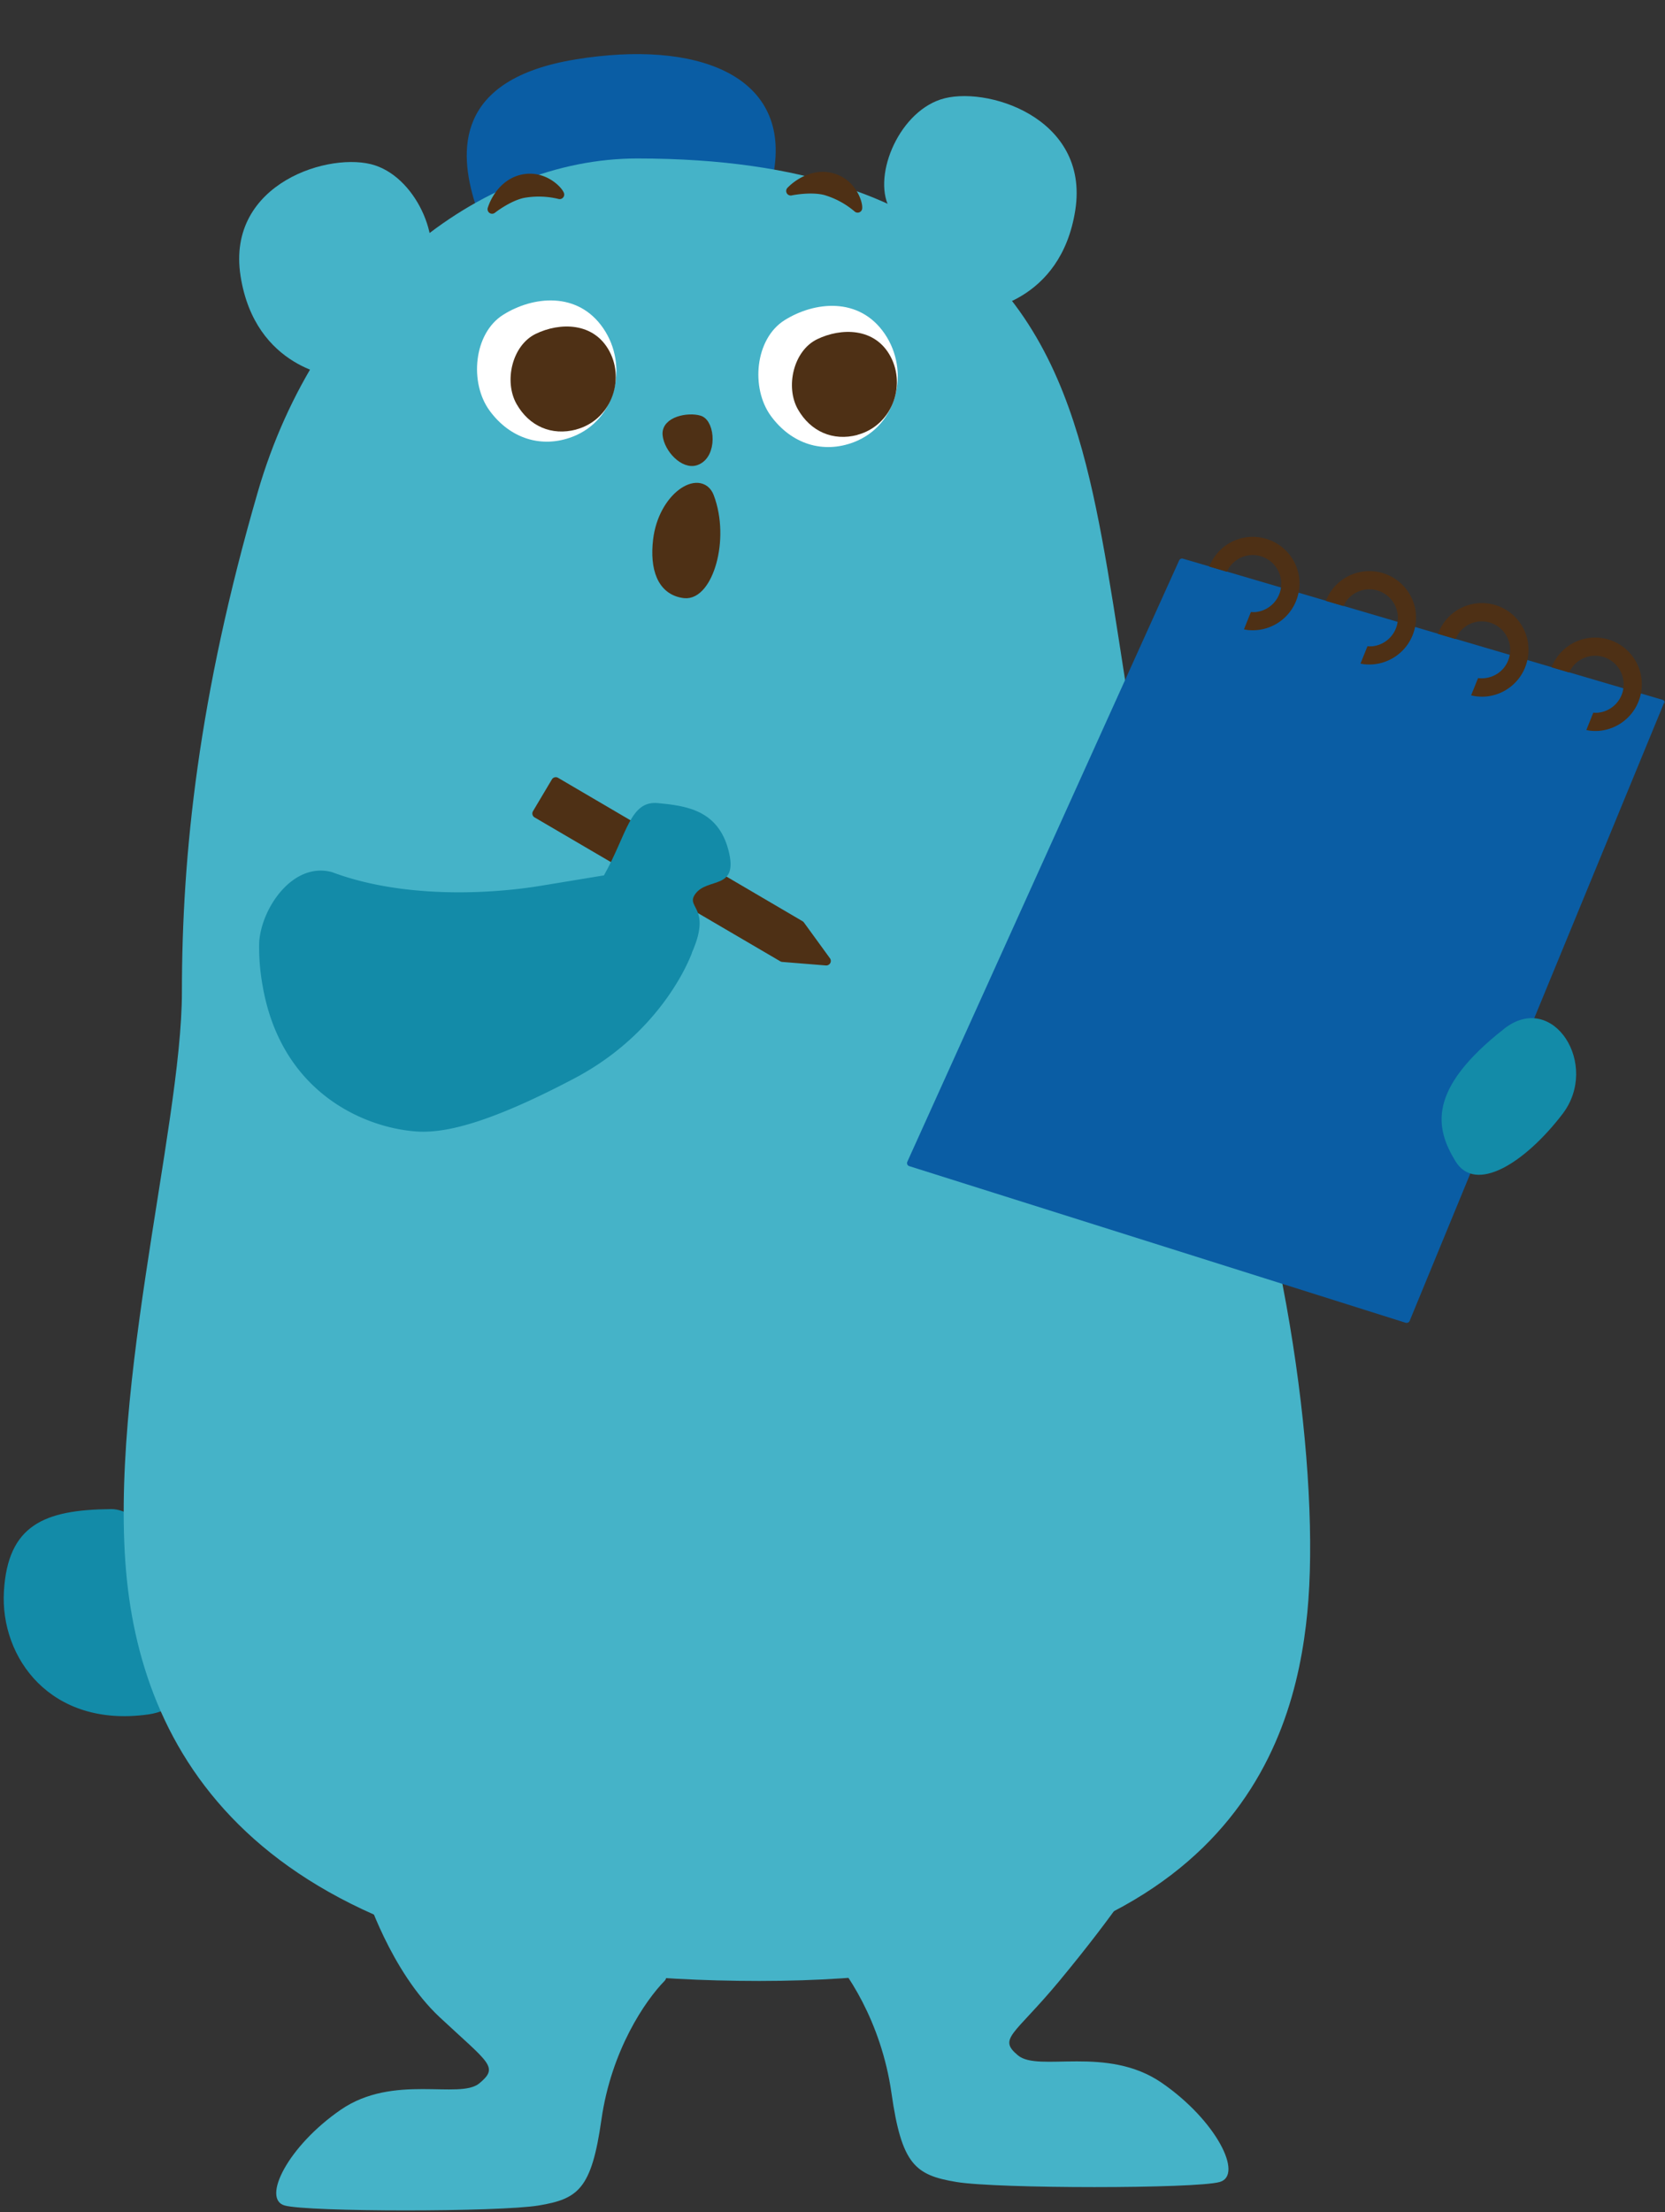
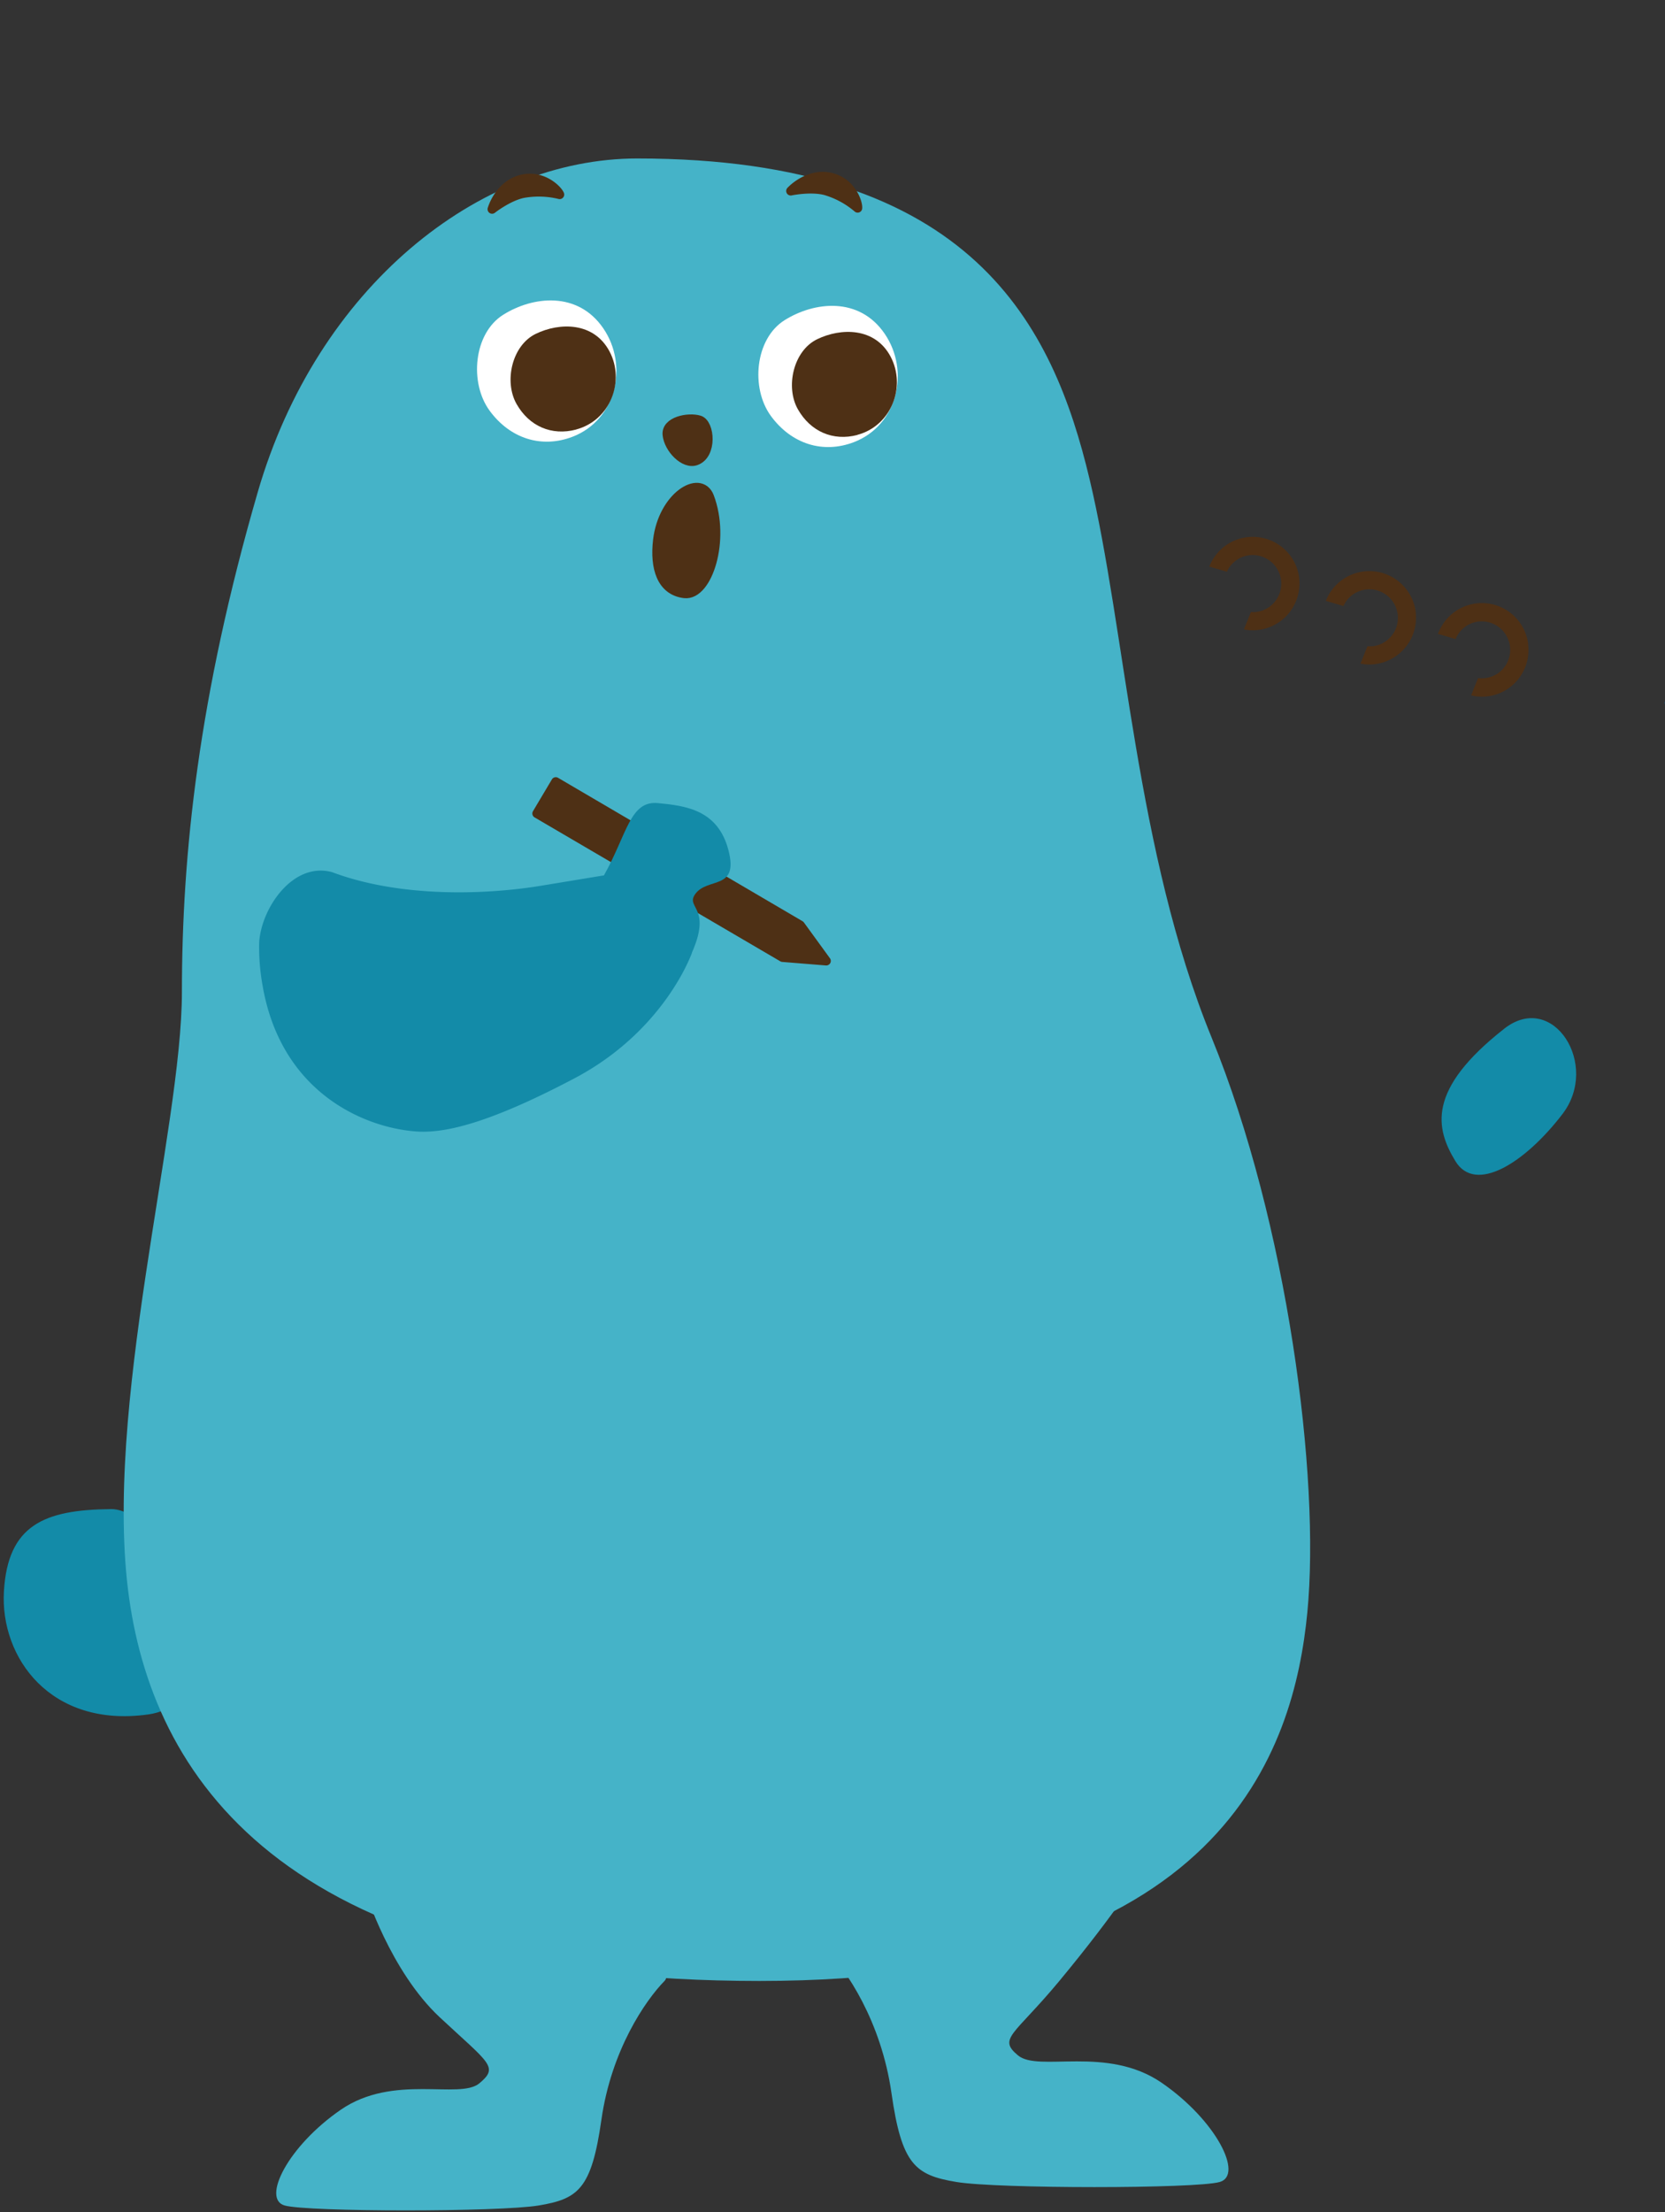
<svg xmlns="http://www.w3.org/2000/svg" width="519.13" height="689.43" viewBox="0 0 519.13 689.43">
  <rect x="0" y="0" width="519.13" height="689.43" fill="#333333" stroke="none" />
  <defs>
    <style>.cls-1{fill:#138ba8;}.cls-2{fill:#0a5da4;}.cls-3{fill:#45b3c8;}.cls-4{fill:#4e3015;}.cls-5{fill:#fff;}.cls-6,.cls-7,.cls-8{fill:none;}.cls-6,.cls-7{stroke:#4e3015;stroke-linecap:round;stroke-linejoin:round;}.cls-6{stroke-width:2.83px;}.cls-7{stroke-width:3.7px;}</style>
  </defs>
  <title>アセット 1</title>
  <g>
    <title>background</title>
    <rect fill="none" id="canvas_background" height="402" width="582" y="-1" x="-1" />
  </g>
  <g>
    <title>Layer 1</title>
    <g id="レイヤー_2">
      <g id="レイヤー_1-2">
        <path id="svg_1" d="m34.5,470.34c-20.78,0.2 -32.07,5 -33.28,25.65s14.58,42.62 45,38.34s7.54,-64.19 -11.7,-64" class="cls-1" />
-         <path id="svg_2" d="m179.45,18.52c37.79,-6.18 66.51,4.87 61.93,34.33s-49.19,7.56 -49.19,7.56l-44.08,2.91c-5,-16 -6.44,-38.63 31.34,-44.8" class="cls-2" />
        <path id="svg_3" d="m198.72,49.39c-49.4,0 -99.82,40.13 -118.34,103.93s-23.66,113 -23.66,155.82s-24.72,130.24 -16.47,188.86s51.45,119.4 196.54,119.4s166.7,-72.61 170.82,-114.8s-6.18,-121.35 -29.84,-179.23s-26.77,-126.84 -38.08,-174.16s-36,-99.82 -141,-99.82" class="cls-3" />
-         <path id="svg_4" d="m293.27,31c13.61,-4.54 46.5,5.38 42,34.45s-29.57,31.35 -29.57,31.35l-30,-7.94l2,-23.41c-6,-9.5 1.94,-29.92 15.56,-34.45" class="cls-3" />
-         <path id="svg_5" d="m132.53,86c6,-9.49 -1.94,-29.91 -15.56,-34.45s-46.51,5.35 -41.97,34.45s29.56,31.35 29.56,31.35l30,-7.94l-2.03,-23.41z" class="cls-3" />
        <path id="svg_6" d="m113.94,589.58s7.73,24.74 23.17,39.14s18.52,15.44 12.35,20.58s-26.76,-3.09 -43.22,8.24s-24.7,27.78 -17.5,29.83s66.89,2.06 79.24,0s16.46,-5.14 19.54,-26.76s13.68,-37.11 19.7,-43.25s-41.3,-37.86 -41.3,-37.86l-51.98,10.08z" class="cls-3" />
        <path id="svg_7" d="m355.77,583.22s-7,11.9 -25.58,34.3c-14,16.85 -19.19,17.75 -12.79,23.08s27.72,-3.2 44.78,8.52s25.59,28.8 18.13,30.93s-69.31,2.13 -82.11,0s-17.06,-5.33 -20.25,-27.72s-14.17,-38.48 -20.42,-44.83s42.8,-39.24 42.8,-39.24l55.44,15" class="cls-3" />
        <path id="svg_8" d="m174,242.42a1.41,1.41 0 0 0 -1.93,0.5l-5.89,9.9a1.41,1.41 0 0 0 -0.15,1.08a1.38,1.38 0 0 0 0.65,0.86l76.61,44.85a1.41,1.41 0 0 0 0.6,0.19l13.62,1.1a1.43,1.43 0 0 0 1.17,-0.48a1.37,1.37 0 0 0 0.18,-0.24a1.43,1.43 0 0 0 -0.1,-1.53l-8.11,-11.15a1.6,1.6 0 0 0 -0.43,-0.39l-76.22,-44.69z" class="cls-4" />
        <path id="svg_9" d="m188.29,272.86c7.22,-12.85 8.11,-23.39 16.83,-22.56s18.72,2.11 22,14.67s-6.38,8.39 -10.27,13.56s8.12,3.74 -5.12,26s-29.1,-2.35 -29.1,-2.35l5.66,-29.32z" class="cls-1" />
        <path id="svg_10" d="m178.49,136.13c-9.65,3.69 -19.45,0.57 -25.83,-8.13s-5,-24.09 4.22,-29.89s23.25,-7.44 31.22,4.22s4,28.58 -9.61,33.8" class="cls-5" />
        <path id="svg_11" d="m179.6,133.88c-7.58,2 -14.61,-1 -18.56,-8s-1.42,-18.23 6,-21.83s18.1,-3.76 23,5.48s0.27,21.49 -10.42,24.33" class="cls-4" />
        <path id="svg_12" d="m266.22,137.81c-9.65,3.69 -19.45,0.56 -25.84,-8.13s-5,-24.08 4.23,-29.88s23.25,-7.45 31.22,4.21s4,28.58 -9.61,33.8" class="cls-5" />
        <path id="svg_13" d="m267.33,135.56c-7.58,2 -14.61,-1.05 -18.56,-8s-1.42,-18.23 6,-21.83s18.09,-3.76 22.94,5.48s0.27,21.49 -10.42,24.33" class="cls-4" />
        <path id="svg_14" d="m217,143.61c-3.7,1.34 -8.58,-3.83 -9,-8.12s6.68,-5.63 10.07,-4.57s4.11,10.82 -1.09,12.69" class="cls-4" />
        <path id="svg_15" d="m217,143.61c-3.7,1.34 -8.58,-3.83 -9,-8.12s6.68,-5.63 10.07,-4.57s4.17,10.82 -1.07,12.69z" class="cls-6" />
        <path id="svg_16" d="m153.43,65.2c1.2,-3.76 4.54,-8.8 10.42,-9.56s10.11,3.59 10.65,5a27.47,27.47 0 0 0 -11.5,-0.33c-4.67,1 -9.55,4.89 -9.55,4.89" class="cls-4" />
        <path id="svg_17" d="m153.43,65.2c1.2,-3.76 4.54,-8.8 10.42,-9.56s10.11,3.59 10.65,5a27.47,27.47 0 0 0 -11.5,-0.33c-4.69,1.03 -9.57,4.89 -9.57,4.89z" class="cls-6" />
        <path id="svg_18" d="m246.54,59.52c2.76,-2.84 8,-5.86 13.6,-3.93s7.44,7.72 7.27,9.27a27.32,27.32 0 0 0 -10.13,-5.47c-4.65,-1.16 -10.74,0.13 -10.74,0.13" class="cls-4" />
        <path id="svg_19" d="m246.54,59.52c2.76,-2.84 8,-5.86 13.6,-3.93s7.44,7.72 7.27,9.27a27.32,27.32 0 0 0 -10.13,-5.47c-4.65,-1.16 -10.74,0.13 -10.74,0.13z" class="cls-6" />
        <line id="svg_20" y2="4.12" x2="170.46" y1="17.87" x1="183.98" class="cls-2" />
        <path id="svg_21" d="m519.06,219.46a1,1 0 0 0 0,-0.81" class="cls-2" />
-         <path id="svg_22" d="m519,218.65a1,1 0 0 0 -0.62,-0.53l-149.54,-44a1,1 0 0 0 -1.19,0.54l-84.76,187.43a1,1 0 0 0 0,0.81a1,1 0 0 0 0.62,0.55l154.82,48.83l0.19,0a1,1 0 0 0 1,-0.61" class="cls-2" />
-         <path id="svg_23" d="m511.8,211.52a14.57,14.57 0 0 0 -25.93,-7.23a14.73,14.73 0 0 0 -2.11,3.68l5.5,1.63a8.71,8.71 0 0 1 1.07,-1.81a8.9,8.9 0 1 1 8.07,14.32a8.1,8.1 0 0 1 -1.63,0l-2.16,5.4c0.39,0.07 0.76,0.18 1.16,0.22a14.19,14.19 0 0 0 3.32,0a14.59,14.59 0 0 0 12.71,-16.22" class="cls-4" />
        <path id="svg_24" d="m476.48,200.8a14.55,14.55 0 0 0 -28.13,-3.24l5.48,1.62a8.89,8.89 0 0 1 7.12,-5.47a9.19,9.19 0 0 1 2,0a8.9,8.9 0 0 1 6.05,14.29a8.84,8.84 0 0 1 -5.94,3.34a8.67,8.67 0 0 1 -2.22,0l-2.16,5.38a13.93,13.93 0 0 0 1.71,0.32a15.12,15.12 0 0 0 3.36,0a14.55,14.55 0 0 0 12.7,-16.21" class="cls-4" />
        <path id="svg_25" d="m441.42,190.82a14.57,14.57 0 0 0 -25.93,-7.24a14.93,14.93 0 0 0 -2.11,3.69l5.5,1.62a9.17,9.17 0 0 1 1.07,-1.81a8.9,8.9 0 1 1 8.05,14.33a10,10 0 0 1 -1.64,0l-2.17,5.4c0.38,0.08 0.75,0.16 1.14,0.21a14.58,14.58 0 0 0 16.06,-16.24" class="cls-4" />
        <path id="svg_26" d="m405.08,180.13a14.59,14.59 0 0 0 -16.21,-12.71a14.42,14.42 0 0 0 -9.71,5.48a14.72,14.72 0 0 0 -2.12,3.68l5.5,1.62a9.17,9.17 0 0 1 1.07,-1.81a8.84,8.84 0 0 1 5.94,-3.34a8.63,8.63 0 0 1 2,0a8.91,8.91 0 0 1 7.87,7.78a8.91,8.91 0 0 1 -7.76,9.91a10,10 0 0 1 -1.64,0l-2.17,5.4c0.38,0.07 0.75,0.17 1.14,0.21a14.57,14.57 0 0 0 16.06,-16.24" class="cls-4" />
        <path id="svg_27" d="m469,320.61c15.19,-11.9 29.94,11.23 18.16,26.6s-27.16,24.92 -33.38,14.68s-9,-22.27 15.23,-41.28" class="cls-1" />
        <path id="svg_28" d="m220.81,155c-2.55,-6.79 -13.77,0 -15.35,13.42c-1,8.6 1.19,15.37 8,16.16s12.35,-16.25 7.34,-29.58" class="cls-4" />
-         <path id="svg_29" d="m220.81,155c-2.55,-6.79 -13.77,0 -15.35,13.42c-1,8.6 1.19,15.37 8,16.16s12.36,-16.28 7.35,-29.58z" class="cls-7" />
+         <path id="svg_29" d="m220.81,155c-2.55,-6.79 -13.77,0 -15.35,13.42c-1,8.6 1.19,15.37 8,16.16s12.36,-16.28 7.35,-29.58" class="cls-7" />
        <path id="svg_30" d="m168.61,276.07c-17.65,2.89 -43.93,3.65 -64.91,-4.19l0,0l-0.22,-0.07c-12.1,-3.28 -22,11.13 -22.67,21.92a67.21,67.21 0 0 0 1.08,13.55c5.72,32.94 31.17,44 47.49,45.33c8.21,0.68 21.48,-1.64 49.71,-16.52s36.61,-39.05 36.61,-39.05l-27.43,-24.21l-19.66,3.24z" class="cls-1" />
        <line id="svg_31" y2="689.43" class="cls-8" />
      </g>
    </g>
  </g>
</svg>